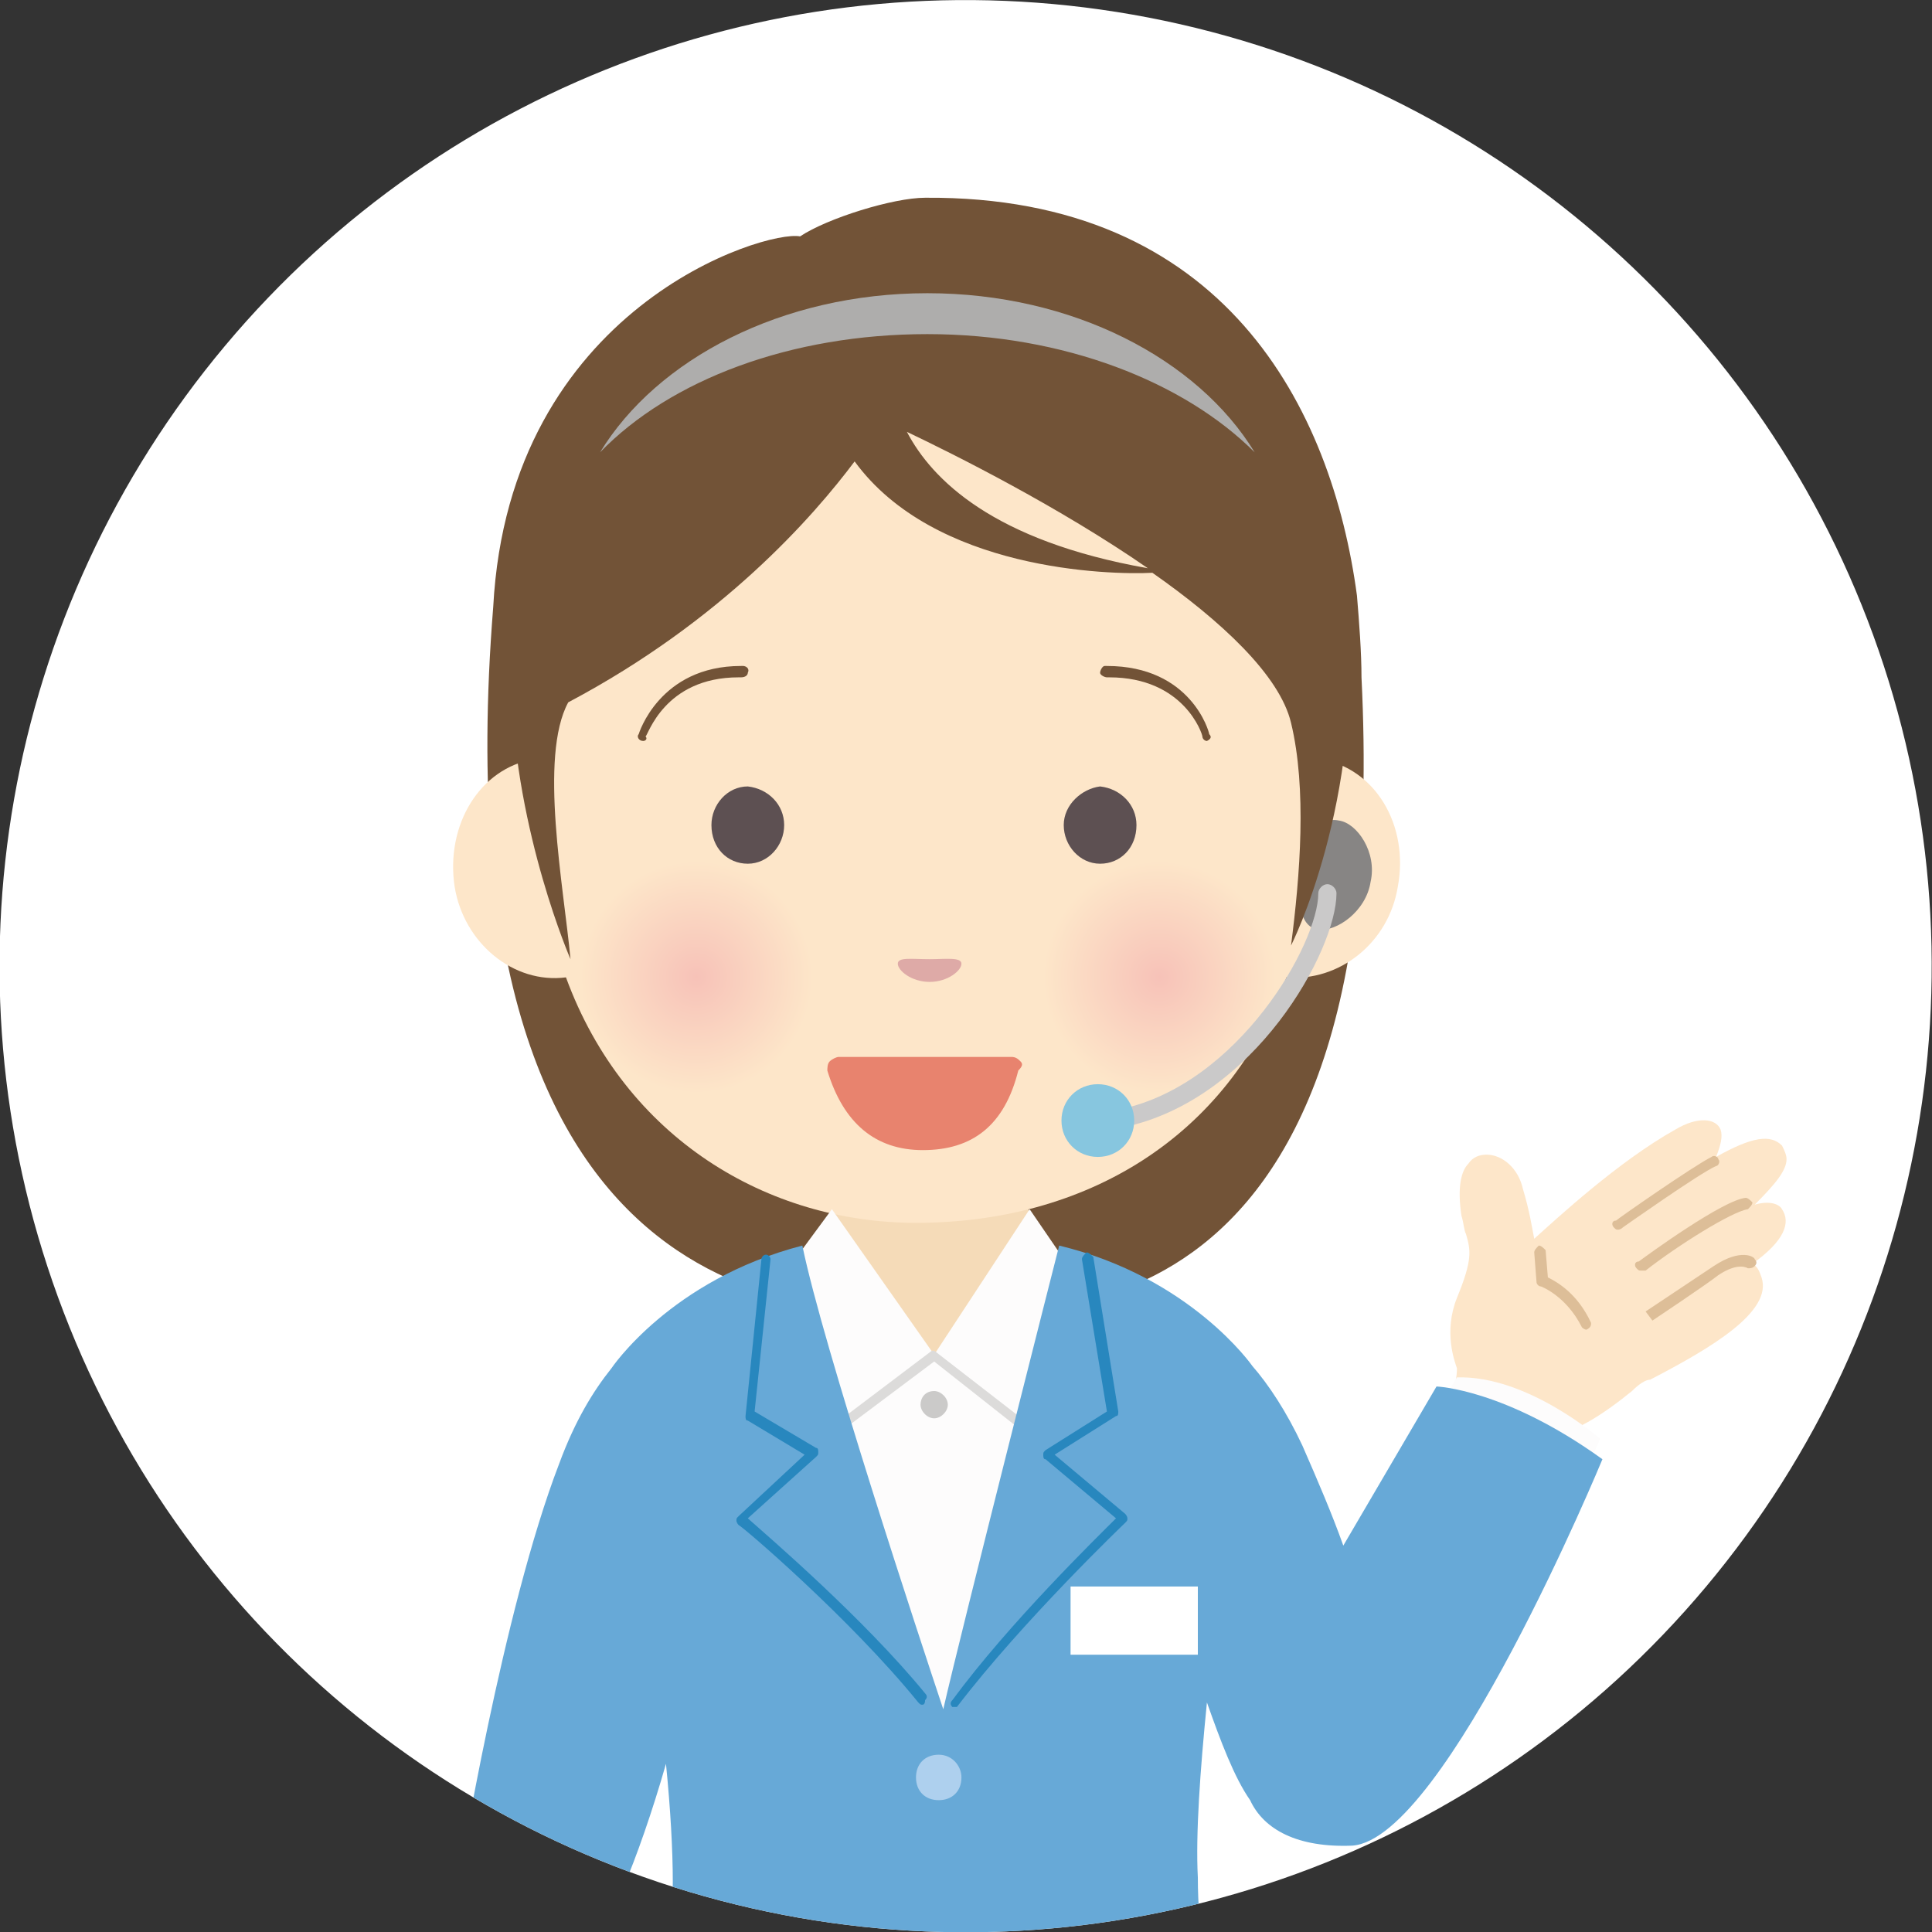
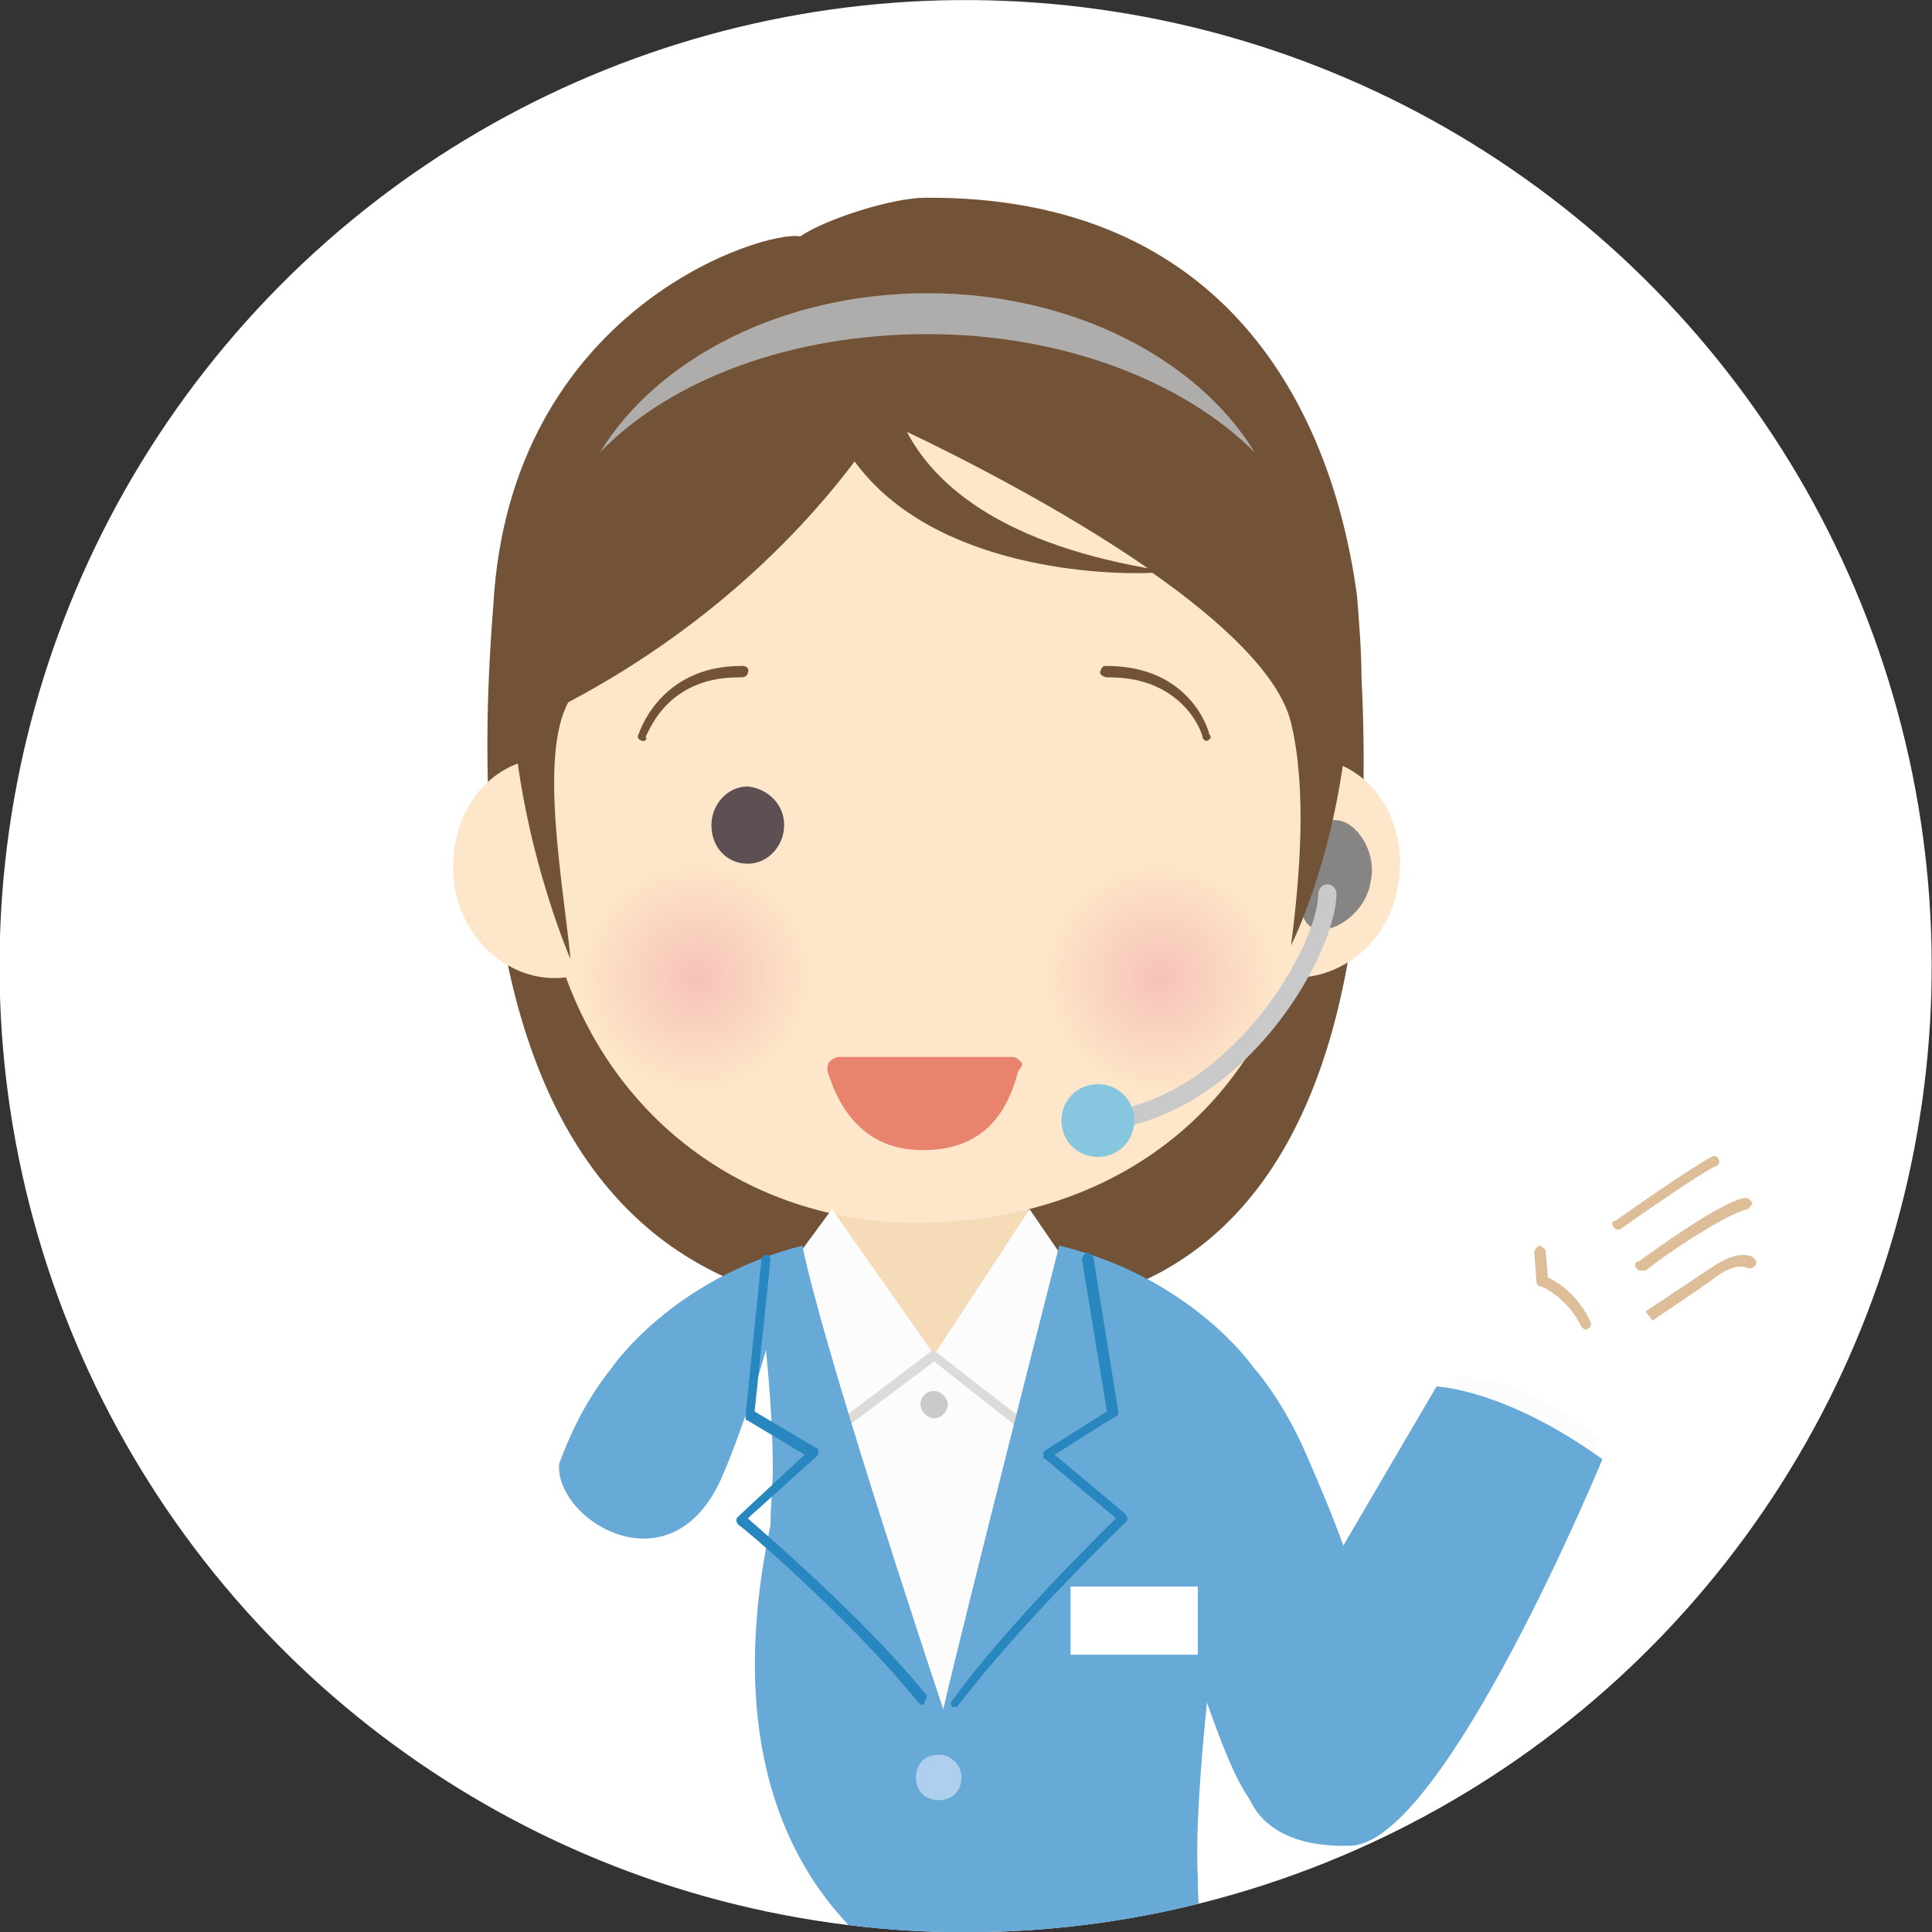
<svg xmlns="http://www.w3.org/2000/svg" xmlns:xlink="http://www.w3.org/1999/xlink" version="1.1" id="レイヤー_1" x="0px" y="0px" viewBox="0 0 85 85" style="enable-background:new 0 0 85 85;" xml:space="preserve">
  <rect x="0" y="0" width="85" height="85" fill="#333333" stroke="none" />
  <style type="text/css">
	.st0{fill:#FFFFFF;}
	.st1{clip-path:url(#SVGID_00000142855283311576507460000011777553664816428468_);}
	.st2{fill:#FDE6C9;}
	.st3{fill:#DDBE98;}
	.st4{fill:#FDFCFC;}
	.st5{fill:#725337;}
	.st6{fill:#F5DBB8;}
	.st7{fill:#DEAAA7;}
	.st8{fill:url(#SVGID_00000096047444759516592490000004022894382889315726_);}
	.st9{fill:url(#SVGID_00000094618404989802188300000006385033570287612345_);}
	.st10{fill:#5D5052;}
	.st11{fill:#E8836E;}
	.st12{fill:#DCDBDA;}
	.st13{fill:#67A9D7;}
	.st14{fill:#2887BE;}
	.st15{fill:#AED0EE;}
	.st16{fill:#CBCAC9;}
	.st17{fill:#878584;}
	.st18{fill:#AEADAC;}
	.st19{fill:#CAC9C9;}
	.st20{fill:#87C6DF;}
</style>
  <ellipse transform="matrix(0.173 -0.985 0.985 0.173 -6.732 77.017)" class="st0" cx="42.5" cy="42.5" rx="42.5" ry="42.5" />
  <g>
    <g>
      <defs>
        <ellipse id="SVGID_1_" transform="matrix(0.173 -0.985 0.985 0.173 -6.732 77.017)" cx="42.5" cy="42.5" rx="42.5" ry="42.5" />
      </defs>
      <clipPath id="SVGID_00000057837728000413773130000010174725287404985241_">
        <use xlink:href="#SVGID_1_" style="overflow:visible;" />
      </clipPath>
      <g style="clip-path:url(#SVGID_00000057837728000413773130000010174725287404985241_);">
        <g>
          <g>
-             <path class="st2" d="M78.4,53.2c-0.1-0.2-0.5-0.4-1.2-0.2c0.9-0.9,1.4-1.5,1.4-2c0-0.2-0.1-0.4-0.2-0.6       c-0.5-0.5-1.3-0.4-2.9,0.5c0.2-0.5,0.3-0.9,0.2-1.2c-0.2-0.5-1-0.6-2,0c-2.5,1.4-5.2,3.9-6.2,4.8c-0.1-0.5-0.2-1.2-0.5-2.2       c-0.2-0.9-0.9-1.5-1.6-1.5c-0.3,0-0.6,0.1-0.8,0.4c-0.3,0.3-0.5,1-0.3,2.3c0.1,0.3,0.1,0.6,0.2,0.8c0.2,0.7,0.3,1.1-0.4,2.8       c-0.6,1.5-0.1,2.8,0,3.1c0,0.4-0.1,0.8-0.2,1.1c-0.2,0.6,3.6,1.7,4.1,1.8c1,0.2,2.7-1,3.8-1.9c0.3-0.3,0.6-0.5,0.8-0.5       c2.7-1.4,5.4-3,4.9-4.5c-0.1-0.3-0.2-0.5-0.4-0.6C78.5,54.6,78.8,53.8,78.4,53.2z" />
            <g>
              <path class="st3" d="M69.8,58.5c-0.1,0-0.2-0.1-0.2-0.1c-0.7-1.4-1.8-1.8-1.8-1.8c-0.1,0-0.2-0.1-0.2-0.2l-0.1-1.3        c0-0.1,0.1-0.2,0.2-0.3c0.1,0,0.2,0.1,0.3,0.2l0.1,1.2c0.4,0.2,1.3,0.7,1.9,2C70,58.3,70,58.4,69.8,58.5        C69.8,58.5,69.8,58.5,69.8,58.5z" />
            </g>
            <g>
              <path class="st3" d="M72.7,58.1l-0.3-0.4c0,0,2.4-1.6,3-2c1.2-0.8,1.8-0.4,1.8-0.3c0.1,0.1,0.1,0.2,0,0.3        c-0.1,0.1-0.2,0.1-0.3,0.1c0,0-0.4-0.3-1.3,0.3C75.1,56.5,72.7,58.1,72.7,58.1z" />
            </g>
            <g>
              <path class="st3" d="M72.2,55.9c-0.1,0-0.1,0-0.2-0.1c-0.1-0.1-0.1-0.3,0.1-0.3c0.4-0.3,3.7-2.7,4.7-2.8        c0.1,0,0.2,0.1,0.3,0.2c0,0.1-0.1,0.2-0.2,0.3c-0.7,0.1-3.1,1.6-4.5,2.7C72.3,55.9,72.3,55.9,72.2,55.9z" />
            </g>
            <g>
              <path class="st3" d="M71.2,54.1c-0.1,0-0.1,0-0.2-0.1c-0.1-0.1-0.1-0.3,0.1-0.3c0.1-0.1,3.4-2.4,4.2-2.8        c0.1-0.1,0.3,0,0.3,0.1c0.1,0.1,0,0.3-0.1,0.3c-0.7,0.3-4.1,2.7-4.1,2.7C71.3,54.1,71.2,54.1,71.2,54.1z" />
            </g>
          </g>
          <path class="st4" d="M69.7,64.9l0.7-1.6c0,0-3.2-2.8-6.3-2.7l-0.8,1.3L69.7,64.9z" />
        </g>
        <g>
          <g>
            <g>
              <path class="st5" d="M59.9,29.8c0-1.1-0.1-2.4-0.2-3.6c0,0,0,0,0,0c0,0,0,0,0,0C58.6,18,53.9,8.6,40.7,8.7        c-1.4,0-4.3,0.9-5.5,1.7c-1.5-0.3-12.8,3.1-13.5,16.3c-2.6,32.4,15.3,31,19.4,31C44.9,57.7,61.4,60,59.9,29.8z" />
              <path class="st6" d="M45.2,52.2c0-3-8.5-2.3-8.5,0.1c0,2.4-0.8,7.7,4.1,7.7C47.2,60,45.2,55.1,45.2,52.2z" />
              <path class="st2" d="M58.1,33.4c-0.1,0-0.1,0-0.2,0c0-0.8,0-1.5,0-1.7c0-12-7.7-20.5-17.1-20.5c-9.4,0-17.1,8.5-17.1,20.5        c0,0.2,0,0.9,0,1.7c-0.1,0-0.1,0-0.2,0c-2.4,0.4-3.9,2.9-3.5,5.6c0.4,2.5,2.6,4.3,4.9,4c2.6,7.1,8.9,10.8,15.4,10.8        c7.4,0,13.7-3.7,16.3-10.8c2.3,0.2,4.5-1.5,4.9-4C62,36.3,60.5,33.8,58.1,33.4z" />
-               <path class="st7" d="M42.3,42.4c0,0.3-0.6,0.8-1.4,0.8c-0.8,0-1.4-0.5-1.4-0.8c0-0.3,0.6-0.2,1.4-0.2        C41.6,42.2,42.3,42.1,42.3,42.4z" />
              <g>
                <radialGradient id="SVGID_00000097476286296312520470000011610434112722418312_" cx="29.067" cy="34.883" r="5.203" gradientTransform="matrix(0.983 0 0 -0.983 2.068 77.28)" gradientUnits="userSpaceOnUse">
                  <stop offset="0" style="stop-color:#F7C2B8" />
                  <stop offset="1" style="stop-color:#FDE6C9" />
                </radialGradient>
                <path style="fill:url(#SVGID_00000097476286296312520470000011610434112722418312_);" d="M35.8,43c0,2.8-2.3,5.1-5.1,5.1         c-2.8,0-5.1-2.3-5.1-5.1c0-2.8,2.3-5.1,5.1-5.1C33.5,37.9,35.8,40.2,35.8,43z" />
                <radialGradient id="SVGID_00000159471486211872810030000018402134086383968949_" cx="49.787" cy="34.881" r="5.206" gradientTransform="matrix(0.983 0 0 -0.983 2.068 77.28)" gradientUnits="userSpaceOnUse">
                  <stop offset="0" style="stop-color:#F7C2B8" />
                  <stop offset="1" style="stop-color:#FDE6C9" />
                </radialGradient>
                <path style="fill:url(#SVGID_00000159471486211872810030000018402134086383968949_);" d="M56.1,43c0,2.8-2.3,5.1-5.1,5.1         c-2.8,0-5.1-2.3-5.1-5.1c0-2.8,2.3-5.1,5.1-5.1C53.8,37.9,56.1,40.2,56.1,43z" />
              </g>
              <path class="st10" d="M34.5,36.3c0,0.9-0.7,1.7-1.6,1.7c-0.9,0-1.6-0.7-1.6-1.7c0-0.9,0.7-1.7,1.6-1.7        C33.8,34.7,34.5,35.4,34.5,36.3z" />
-               <path class="st10" d="M46.8,36.3c0,0.9,0.7,1.7,1.6,1.7c0.9,0,1.6-0.7,1.6-1.7c0-0.9-0.7-1.6-1.6-1.7        C47.6,34.7,46.8,35.4,46.8,36.3z" />
              <g>
                <path class="st5" d="M28.3,32.6C28.2,32.6,28.2,32.6,28.3,32.6c-0.2,0-0.3-0.2-0.2-0.3c0,0,0.9-3,4.5-3c0,0,0.1,0,0.1,0         c0.1,0,0.3,0.1,0.2,0.3c0,0.1-0.1,0.2-0.3,0.2c0,0-0.1,0-0.1,0c-3.3,0-4,2.6-4.1,2.6C28.5,32.5,28.4,32.6,28.3,32.6z" />
              </g>
              <g>
                <path class="st5" d="M53.1,32.6c-0.1,0-0.2-0.1-0.2-0.2c0-0.1-0.8-2.6-4.1-2.6c0,0-0.1,0-0.1,0c-0.1,0-0.3-0.1-0.3-0.2         c0-0.1,0.1-0.3,0.2-0.3c0,0,0.1,0,0.1,0c3.7,0,4.5,2.9,4.5,3C53.3,32.4,53.3,32.5,53.1,32.6C53.1,32.6,53.1,32.6,53.1,32.6z" />
              </g>
              <path class="st11" d="M44.9,46.7c-0.1-0.1-0.2-0.2-0.4-0.2l-7.6,0c-0.1,0-0.3,0.1-0.4,0.2c-0.1,0.1-0.1,0.3-0.1,0.4        c0.7,2.3,2.1,3.5,4.2,3.5c2.2,0,3.6-1.1,4.2-3.5C45,46.9,45,46.8,44.9,46.7z" />
              <g>
                <g>
                  <polygon class="st4" points="41.1,59.6 37,62.4 41.4,76 44.9,62.4         " />
                </g>
              </g>
              <g>
                <polygon class="st4" points="45.3,53.2 41.1,59.6 46.3,63.9 46.6,55.1        " />
                <polygon class="st4" points="35.2,55.1 35.8,63.9 41.1,59.6 36.6,53.2        " />
              </g>
              <g>
                <path class="st12" d="M37,63c-0.1,0-0.1,0-0.2-0.1c-0.1-0.1-0.1-0.2,0-0.3l4.1-3.1c0.1-0.1,0.2-0.1,0.3,0l4,3.1         c0.1,0.1,0.1,0.2,0,0.3c-0.1,0.1-0.2,0.1-0.3,0l-3.8-3l-4,3C37.1,63,37,63,37,63z" />
              </g>
-               <path class="st13" d="M63.2,61l-4.1,7c-0.5-1.4-1.1-2.8-1.8-4.4c-0.7-1.5-1.5-2.7-2.2-3.5c0,0,0,0,0,0s-2.7-3.9-8.5-5.3        c0,0-4.3,16.9-5.1,20.4c-1-3-5.3-16-6.2-20.4c-5.8,1.5-8.4,5.4-8.4,5.4s0,0,0,0c-0.8,1-1.6,2.3-2.3,4.2        c-2.5,6.5-4.4,18.2-4.4,18.2c-0.2,2.5,5,5.7,7.2,0.5c0.6-1.4,1.3-3.4,1.9-5.5c0.2,2,0.3,3.8,0.3,5.2c0,0.8-0.1,1.6-0.1,2.5        C28.8,91.2,53.8,92,53,86.3c-0.2-1.3-0.3-2.5-0.3-3.7c-0.1-1.9,0.1-4.7,0.4-7.7c0.6,1.7,1.2,3.3,1.9,4.3        c0.6,1.3,2.1,2.1,4.5,2c4.1-0.3,11-17,11-17C66.2,61.1,63.2,61,63.2,61z" />
+               <path class="st13" d="M63.2,61l-4.1,7c-0.5-1.4-1.1-2.8-1.8-4.4c-0.7-1.5-1.5-2.7-2.2-3.5c0,0,0,0,0,0s-2.7-3.9-8.5-5.3        c0,0-4.3,16.9-5.1,20.4c-1-3-5.3-16-6.2-20.4c-5.8,1.5-8.4,5.4-8.4,5.4s0,0,0,0c-0.8,1-1.6,2.3-2.3,4.2        c-0.2,2.5,5,5.7,7.2,0.5c0.6-1.4,1.3-3.4,1.9-5.5c0.2,2,0.3,3.8,0.3,5.2c0,0.8-0.1,1.6-0.1,2.5        C28.8,91.2,53.8,92,53,86.3c-0.2-1.3-0.3-2.5-0.3-3.7c-0.1-1.9,0.1-4.7,0.4-7.7c0.6,1.7,1.2,3.3,1.9,4.3        c0.6,1.3,2.1,2.1,4.5,2c4.1-0.3,11-17,11-17C66.2,61.1,63.2,61,63.2,61z" />
              <g>
                <path class="st14" d="M40.6,75c-0.1,0-0.1,0-0.2-0.1c-3-3.7-7.8-7.8-7.9-7.8c0,0-0.1-0.1-0.1-0.2c0-0.1,0-0.1,0.1-0.2         l2.9-2.7l-2.5-1.5c-0.1,0-0.1-0.1-0.1-0.2l0.7-6.9c0-0.1,0.1-0.2,0.2-0.2c0.1,0,0.2,0.1,0.2,0.2l-0.7,6.7l2.7,1.6         c0.1,0,0.1,0.1,0.1,0.2c0,0.1,0,0.1-0.1,0.2l-3,2.7c0.9,0.8,5.1,4.4,7.8,7.7c0.1,0.1,0.1,0.2,0,0.3C40.7,75,40.6,75,40.6,75z         " />
              </g>
              <g>
                <path class="st14" d="M42,75.1c0,0-0.1,0-0.1,0c-0.1-0.1-0.1-0.2,0-0.3c2.5-3.4,6.4-7.2,7.2-8l-3.1-2.6         c-0.1,0-0.1-0.1-0.1-0.2c0-0.1,0-0.1,0.1-0.2l2.7-1.7l-1.1-6.7c0-0.1,0.1-0.2,0.2-0.3c0.1,0,0.2,0.1,0.3,0.2l1.1,6.8         c0,0.1,0,0.2-0.1,0.2L46.4,64l3.1,2.6c0,0,0.1,0.1,0.1,0.2c0,0.1,0,0.1-0.1,0.2c0,0-4.5,4.3-7.4,8.1         C42.1,75.1,42.1,75.1,42,75.1z" />
              </g>
              <path class="st15" d="M42.3,78.2c0,0.6-0.4,1-1,1c-0.6,0-1-0.4-1-1c0-0.6,0.4-1,1-1C41.9,77.2,42.3,77.7,42.3,78.2z" />
            </g>
          </g>
          <path class="st16" d="M40.5,61.8c0,0.3,0.3,0.6,0.6,0.6c0.3,0,0.6-0.3,0.6-0.6c0-0.3-0.3-0.6-0.6-0.6      C40.7,61.2,40.5,61.5,40.5,61.8z" />
          <rect x="47.1" y="69.8" class="st0" width="5.6" height="3" />
          <path class="st17" d="M60.3,38.8c-0.2,1.3-1.5,2.2-2.3,2.1c-0.8-0.1-1-1.3-0.7-2.6c0.2-1.3,0.7-2.4,1.6-2.2      C59.7,36.2,60.6,37.5,60.3,38.8z" />
          <path class="st5" d="M59.3,26.8c-0.6-7-8.9-17.1-18-16.6c-16.2,0.8-19,15.4-18.8,20.2c0.2,6.3,2.6,11.8,2.6,11.8      c-0.3-3.2-1.4-8.9-0.1-11.3c6.8-3.6,10.8-8.2,12.6-10.6c3.5,4.8,11.2,5,13.1,4.9c3,2.1,5.6,4.5,6.1,6.6c0.7,2.9,0.4,6.7,0,9.8      C56.8,41.6,60,35.3,59.3,26.8z M39.9,19c2.1,1,6.7,3.3,10.6,6C43.7,23.8,41,21.1,39.9,19z" />
          <g>
            <path class="st18" d="M40.8,14.7c6,0,11.3,2.1,14.4,5.2c-2.5-4.1-8-7-14.4-7c-6.4,0-11.9,2.9-14.4,7       C29.5,16.7,34.8,14.7,40.8,14.7z" />
          </g>
          <g>
            <path class="st19" d="M49.4,49.6c-0.2,0-0.4-0.1-0.4-0.3c0-0.2,0.1-0.4,0.3-0.5c5.2-1.1,8.7-7.3,8.7-9.5c0-0.2,0.2-0.4,0.4-0.4       c0,0,0,0,0,0c0.2,0,0.4,0.2,0.4,0.4C58.8,41.8,55.2,48.4,49.4,49.6C49.4,49.6,49.4,49.6,49.4,49.6z" />
          </g>
          <path class="st20" d="M49.9,49.3c0,0.9-0.7,1.6-1.6,1.6c-0.9,0-1.6-0.7-1.6-1.6c0-0.9,0.7-1.6,1.6-1.6      C49.2,47.7,49.9,48.4,49.9,49.3z" />
        </g>
      </g>
    </g>
  </g>
</svg>